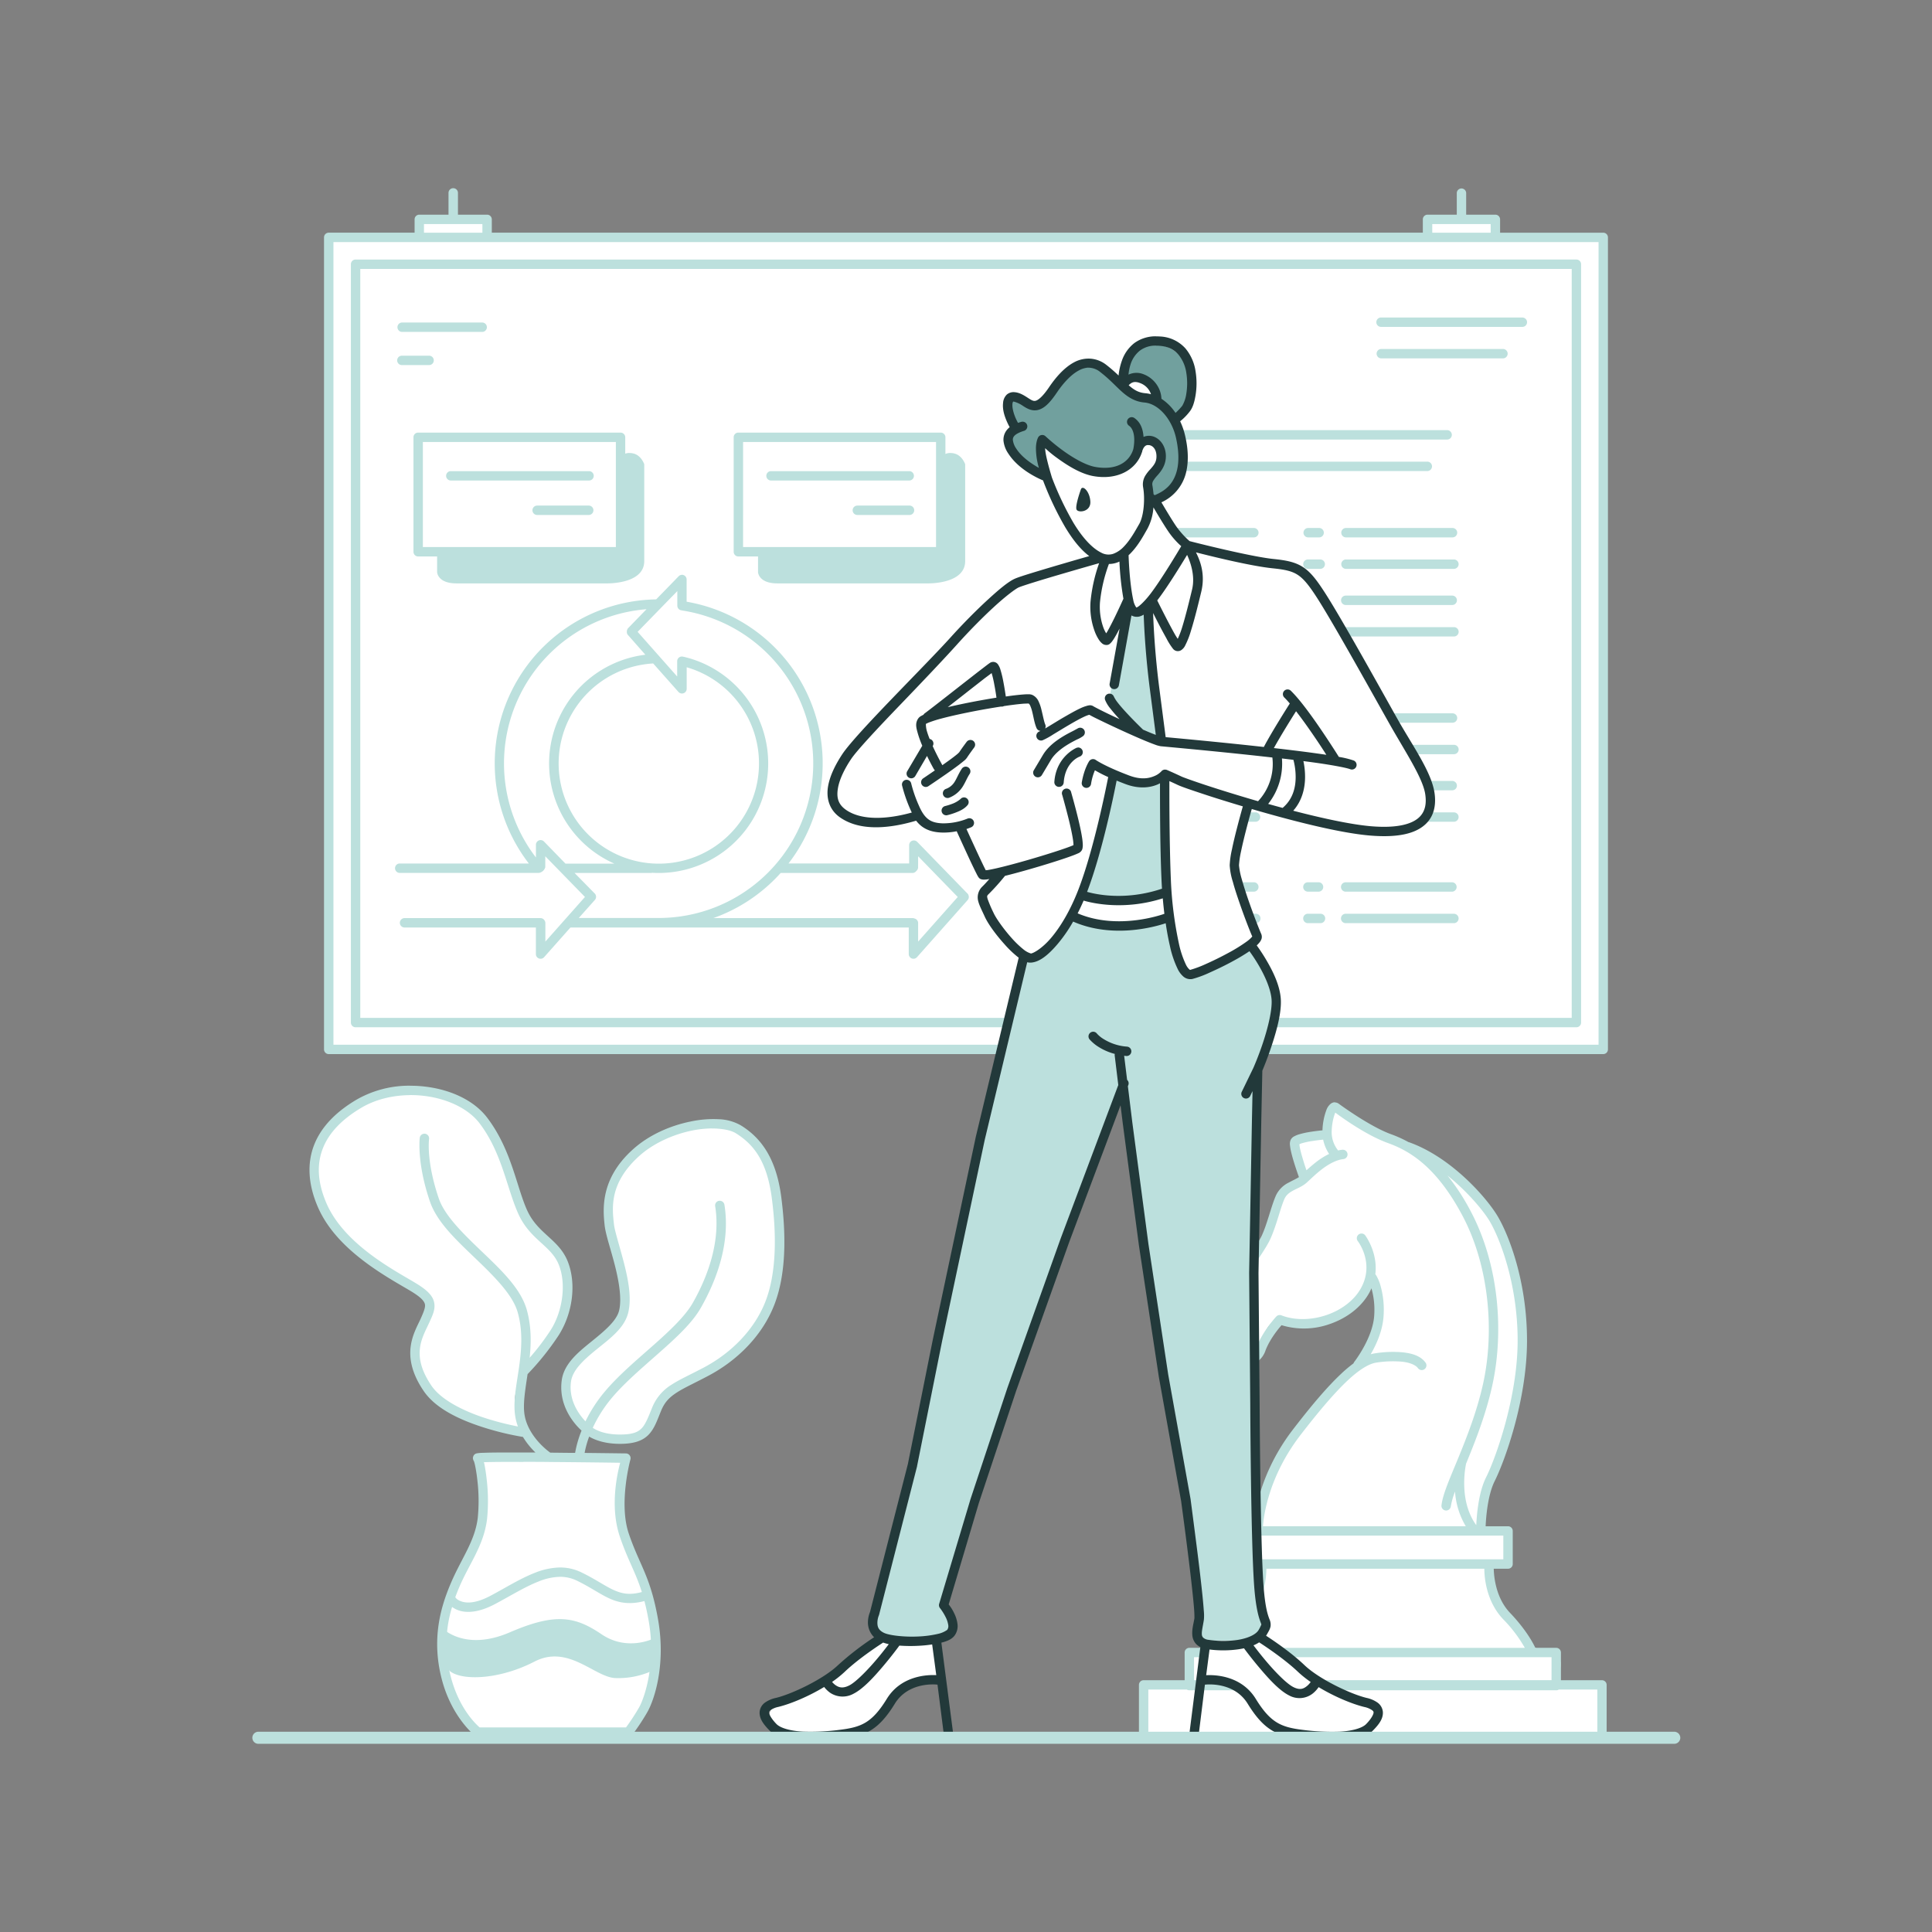
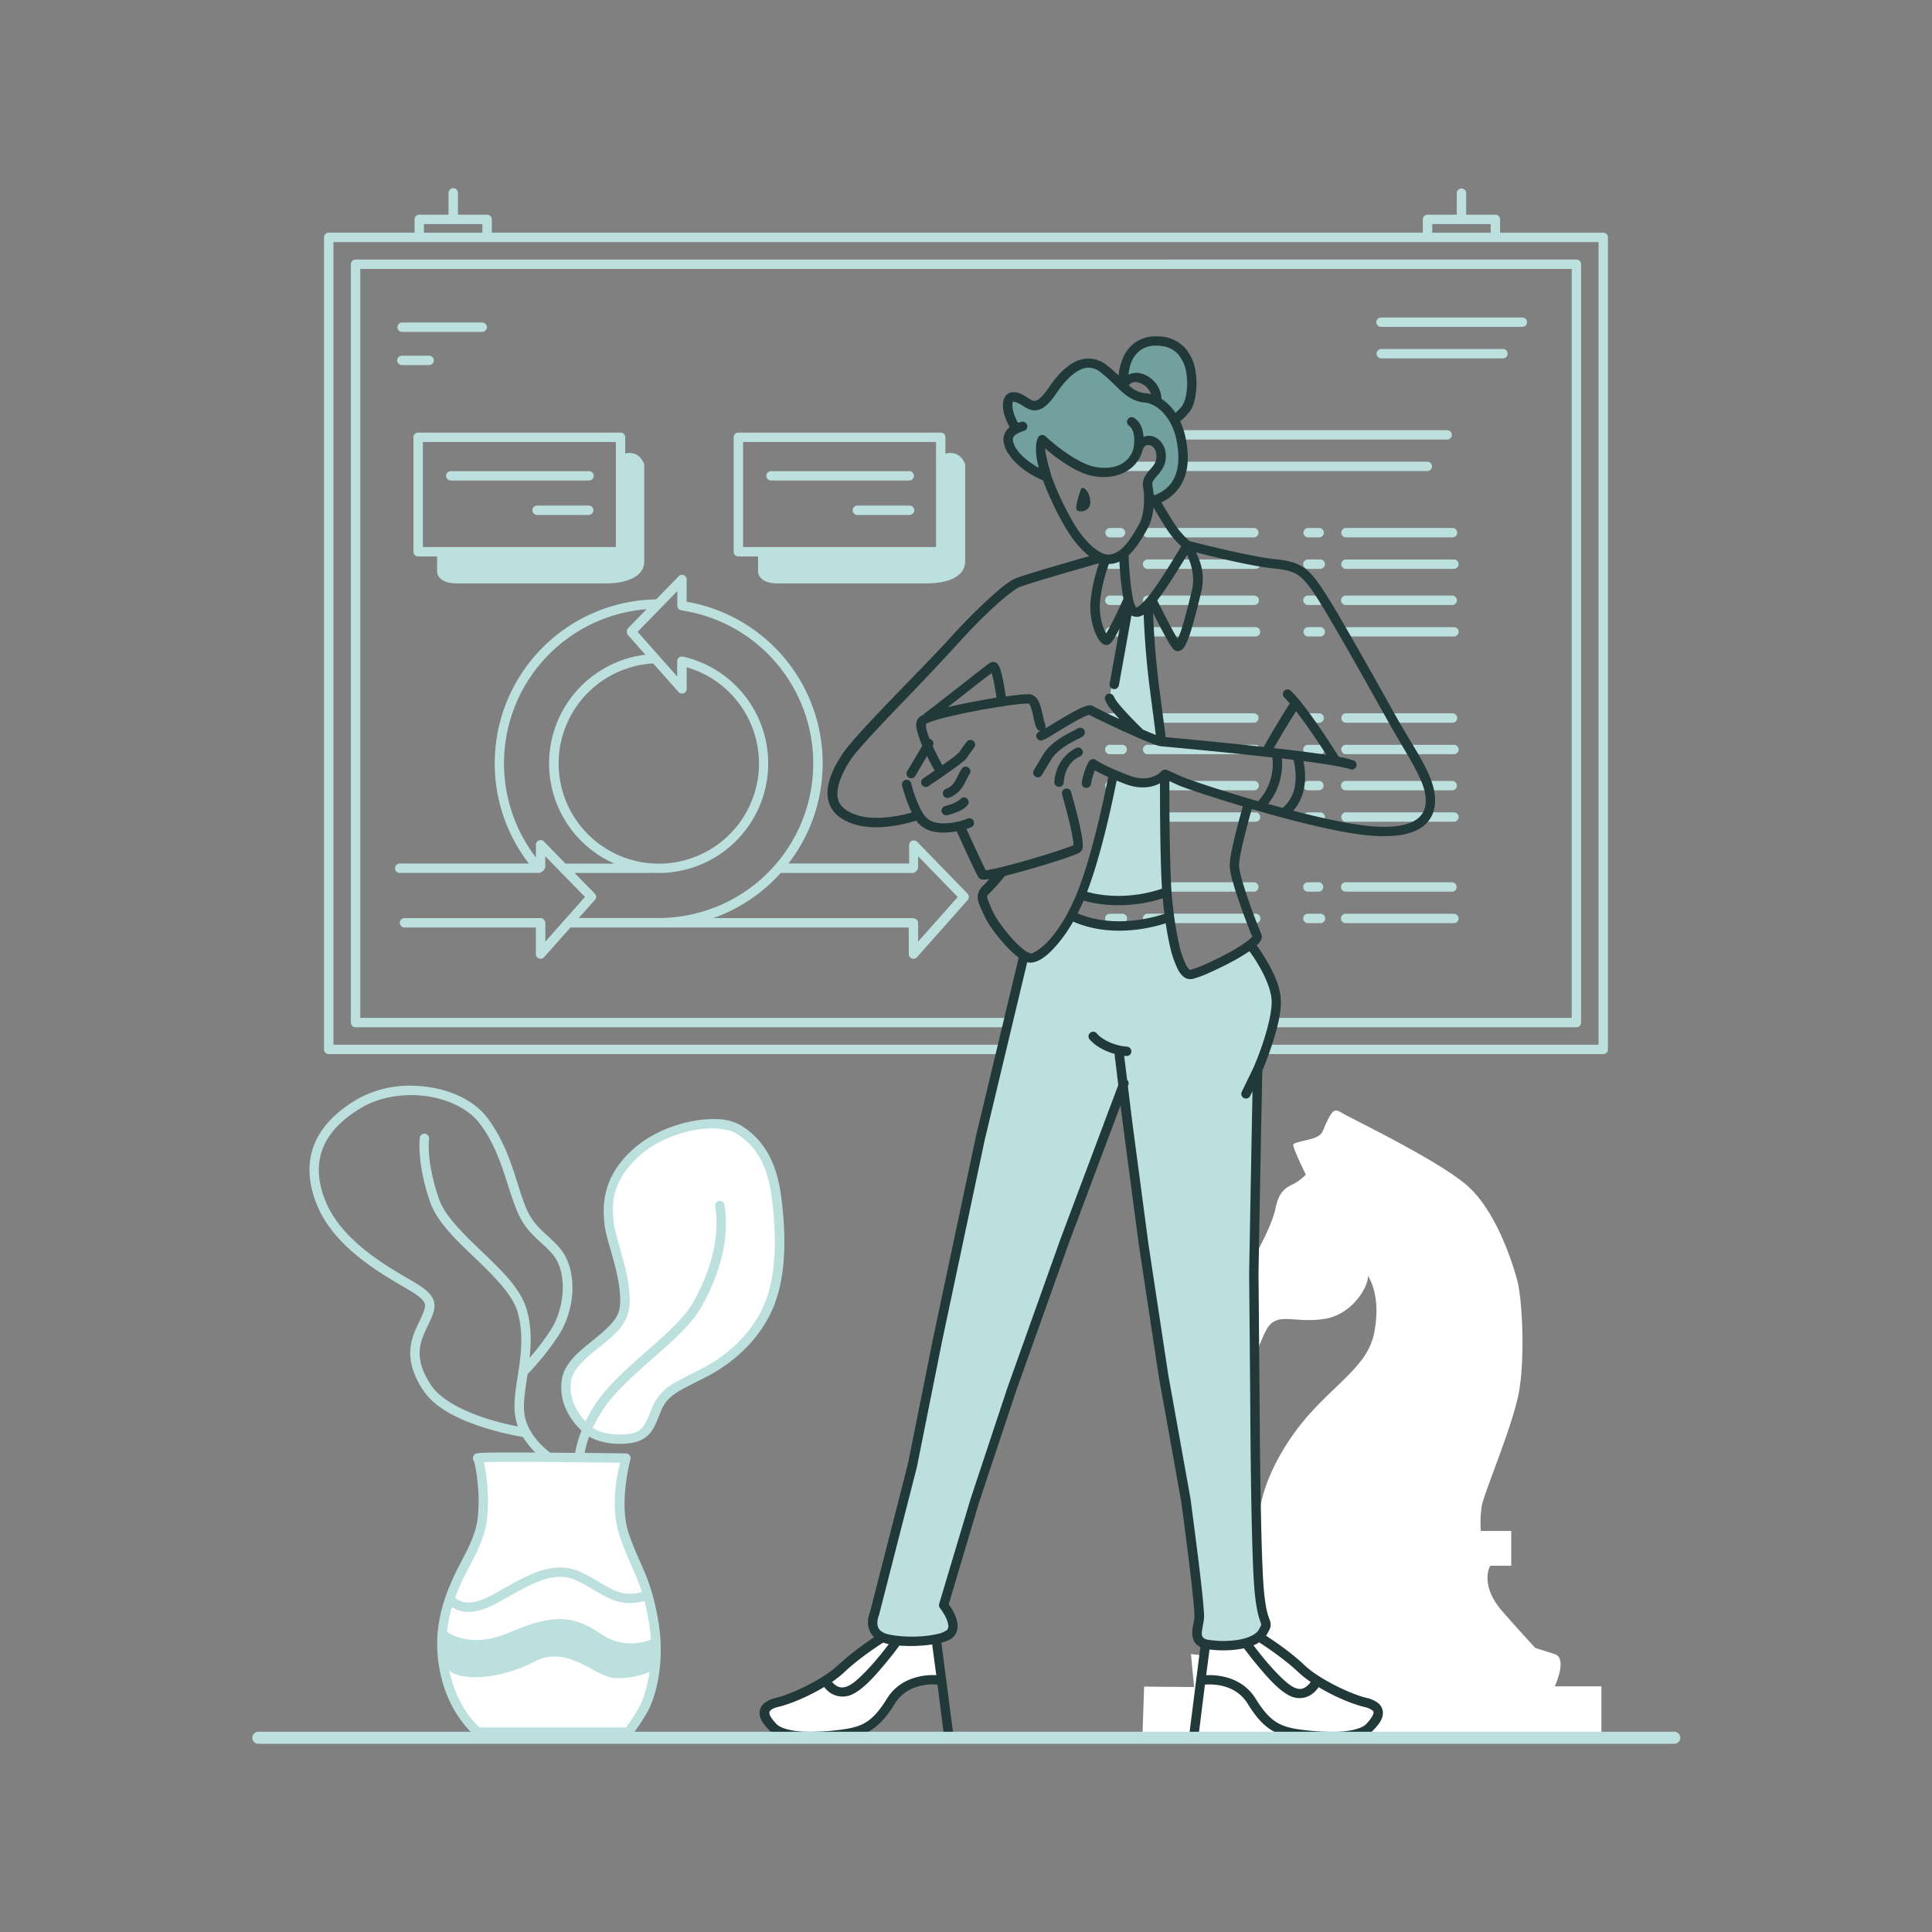
<svg xmlns="http://www.w3.org/2000/svg" id="Layer_1" data-name="Layer 1" viewBox="0 0 1080 1080">
  <rect x="0" y="0" width="1080" height="1080" fill="#808080" stroke="none" />
  <defs>
    <style>.cls-1{fill:#fff;}.cls-2{fill:#bce0dd;}.cls-3{fill:#71a09e;}.cls-4{fill:#22393a;}</style>
  </defs>
  <title>Workflow Project Strategy</title>
  <g id="g3325-3">
    <path id="path2435-6" class="cls-1" d="M746.64,620.82c-1.62.12-2.7,1.84-4.52,5.43-2.9,5.75-2.22,6.89-5.33,8.91s-13.25,3.16-13.83,4.61,7,16.85,7,16.85a26.43,26.43,0,0,1-7,5.27c-4,1.91-8.06,4-10,13.77s-13.34,31.94-24.62,46-12.15,24.32,1,34,13-2.49,18.75-12.59S723,739.83,740,737.33c18.57-2.74,26.59-22.75,24.32-24.61,0,0,8.2,10.22,3.85,32.39s-29.42,31.48-48.89,62.14-15.46,49.91-15.46,49.91h-12.9v16.11h14.36s0,8.06-4.1,19.78-18.46,25.63-18.46,25.63l-1.28,7.71-15.69-1.76,1.76,18.45-30.2-.27h2.26l-1,29.86H895.19v-30H869.12s7.33-15.68,0-18l-10.87-3.46s-4-4.17-17.87-19.81-7.31-26.14-7.31-26.14h11.71V855.83h-17a63,63,0,0,1,.52-13.88c1.14-6.94,15.84-41.32,20.19-60.8s2.49-54.48-.2-64.84-11.81-38.95-27.76-53.24S754.76,625,750.41,622.26c-1.63-1-2.79-1.51-3.77-1.44Z" />
-     <path id="path3316-2" class="cls-2" d="M746.18,616.19a1.31,1.31,0,0,0-.34,0,4,4,0,0,0-2.18,1,8,8,0,0,0-2.2,3.32,35.51,35.51,0,0,0-2.18,11c0,.12,0,.23,0,.35-1.64.16-3.9.4-6.66.84a49.58,49.58,0,0,0-6.4,1.39,13.73,13.73,0,0,0-2.66,1.09,4.3,4.3,0,0,0-2.24,2.46,5.81,5.81,0,0,0-.2,2.7,22.78,22.78,0,0,0,.45,2.8c.42,2,1.06,4.26,1.72,6.44,1.33,4.34,2.77,8.29,2.77,8.29s0,.1.05.14c-1.37.91-3.4,1.81-5.59,3a15.36,15.36,0,0,0-7.19,7.11c-2.81,6.32-4.84,15.83-8.06,22.75-1.42,3.07-7,11.4-12.55,19.27s-11.26,15.55-13.38,18.39c-2.74,3.67-3,8.48-1.71,13.14a34.38,34.38,0,0,0,7.77,13.59c3.79,4.24,7.82,7,12.06,7.24a9,9,0,0,0,6-1.77A12.46,12.46,0,0,0,707.4,755c2.47-6.6,7.6-12.62,9-14.21a43.12,43.12,0,0,0,26.91-.63c9.37-3.22,17.74-9.33,22.28-17.77.4-.75.74-1.48,1.06-2.21a44.28,44.28,0,0,1,1.57,14.73c-.57,12.79-11.13,26.33-11.13,26.33a2.62,2.62,0,0,0-.47.89,76.47,76.47,0,0,0-7.16,6.06c-7.32,6.9-16,17-26.61,30.81-18.9,24.5-21.69,48.37-22.1,54.17H691.8a2.62,2.62,0,0,0-2.62,2.62V874.3a2.62,2.62,0,0,0,2.62,2.63h10.85c-.06,3.77-.9,16.07-9.08,24.64-9.25,9.69-13.16,17.4-14.16,19.58H664.85a2.63,2.63,0,0,0-2.63,2.63h0v15.47H639.29a2.62,2.62,0,0,0-2.62,2.62v28.92a2.62,2.62,0,0,0,2.62,2.62H895.5a2.62,2.62,0,0,0,2.62-2.62V941.87a2.62,2.62,0,0,0-2.62-2.62H872.57V923.78a2.62,2.62,0,0,0-2.62-2.63h-11.7c-1-2.18-4.9-9.89-14.15-19.58-8.18-8.57-9-20.87-9.09-24.64h8a2.62,2.62,0,0,0,2.62-2.63h0V855.81a2.62,2.62,0,0,0-2.62-2.62H830.48c.08-1.85.24-4.46.59-7.52.65-5.77,2-12.83,4.45-17.68,5.66-11.32,18-45.25,18.09-78.23s-10-59-16.31-69.71-26.18-33.21-49.65-41.54l-.32-.08a68.11,68.11,0,0,0-9.75-4.41C766.13,629.88,750,618.2,748.39,617a3.88,3.88,0,0,0-2.21-.75Zm.38,5.86c3.4,2.53,17.14,12.52,29.24,16.89,11.76,4.25,27,12.78,41.85,40.87,14.73,27.88,17.94,64.45,11.34,94-3.32,14.84-8.71,28.76-13.48,40.41s-8.94,20.74-9.71,27.23a2.62,2.62,0,0,0,2.29,2.92h0a2.63,2.63,0,0,0,2.92-2.3h0a42.12,42.12,0,0,1,2.36-8.27,43.63,43.63,0,0,0,6,19.36H706c.4-5.66,3.1-27.76,21-51,10.58-13.72,19.1-23.63,26.06-30.2s12.34-9.66,16.3-10.25a58.87,58.87,0,0,1,14.39-.52c4.4.49,7.65,1.88,8.88,3.59a2.62,2.62,0,0,0,4.27-3.05h0c-2.71-3.77-7.48-5.18-12.57-5.75a62.84,62.84,0,0,0-15.74.55,17.4,17.4,0,0,0-2.37.52c3.22-5.53,6.87-13.52,7.24-22a49.49,49.49,0,0,0-1.79-16.51,24.37,24.37,0,0,0-2.48-5.78,3.23,3.23,0,0,0-.38-.45c1.55-12.35-5.74-21.87-5.74-21.87a2.63,2.63,0,0,0-4.14,3.23s9.58,12.1,2,26.15c-3.75,7-11,12.43-19.37,15.29s-17.65,3.12-25.23.18a2.63,2.63,0,0,0-2.88.66s-7.6,8.09-11,17.13a7.2,7.2,0,0,1-2.2,3.33,3.43,3.43,0,0,1-2.49.72c-2-.14-5.25-1.87-8.5-5.5a29.75,29.75,0,0,1-6.61-11.46c-1-3.65-.65-6.61.86-8.63,2.13-2.86,7.83-10.57,13.44-18.49s11-15.8,13-20.09c3.61-7.78,5.73-17.54,8.09-22.83,1-2.18,2.65-3.42,4.89-4.64s4.94-2.18,7.27-4.17c2-1.75,5-4.82,8.66-7.64s8-5.26,12-5.73a2.62,2.62,0,0,0-.39-5.23l-.23,0a20.6,20.6,0,0,0-2.22.39,16.22,16.22,0,0,1-3.57-11.4,31.66,31.66,0,0,1,1.79-9.31,1.94,1.94,0,0,1,.25-.45Zm-6.91,15a22.44,22.44,0,0,0,3.33,8,41.34,41.34,0,0,0-7.24,4.55c-2,1.57-3.88,3.2-5.41,4.6-.52-1.49-1.24-3.58-2-6.2-.64-2.09-1.24-4.26-1.61-6a18.23,18.23,0,0,1-.35-2.17c0-.19,0-.07,0-.19a7.73,7.73,0,0,1,1.44-.57,42.62,42.62,0,0,1,5.68-1.22c2.51-.4,4.64-.64,6.22-.79Zm69.4,20c11.38,9.14,20.28,19.86,23.73,25.69,5.67,9.57,15.69,35.25,15.59,67s-12.43,65.67-17.54,75.9c-3,5.91-4.29,13.37-5,19.43-.33,3-.5,5.57-.59,7.5-10.2-14-5.85-33.62-5.67-34.44l.78-1.91c4.8-11.71,10.31-25.92,13.74-41.25,6.88-30.8,3.64-68.34-11.82-97.6A122,122,0,0,0,809.05,657ZM691.54,730.48h-.18a2.62,2.62,0,0,0-2,1.06l-2,2.72-1.43,1.94-.51.69a3.26,3.26,0,0,0-.34.51,2.62,2.62,0,1,0,4.49,2.7h0c-.23.39,0,0,.1-.13l.48-.66c.4-.53.91-1.23,1.43-1.91l2-2.73a2.63,2.63,0,0,0-2.08-4.19Zm2.89,127.94H827.34a3.42,3.42,0,0,0,.45,0,3.27,3.27,0,0,0,.44,0h12.14v13.24H694.43Zm13.48,18.5H829.75c0,4.37.87,18.11,10.55,28.26a76.89,76.89,0,0,1,12.1,16H685.27a76.51,76.51,0,0,1,12.1-16C707.05,895,707.9,881.29,707.91,876.92Zm-40.44,49.47H867.32v12.84H667.47Zm-25.55,18.09h21.54a2.64,2.64,0,0,0,1.39.4H870a2.58,2.58,0,0,0,1.38-.4h21.54v23.67h-251Z" />
  </g>
  <g id="g2906-4">
    <g id="g2899-5">
-       <path id="path2832-9" class="cls-1" d="M797.69,122.91v11.24h-526V124.6H235.12v9.55H183.78V586.63H896.22V134.15H834.83V122.91Z" />
      <path id="path2425-3" class="cls-2" d="M531.19,253.2a7.64,7.64,0,0,0-4.9,1.92v53.31l-6,1.63H423.75v9.81s.26,6.25,10.82,6.25h83.37s21.6.79,21.6-12.47V259.52s-1.61-4.91-6-6a8.06,8.06,0,0,0-2.31-.27Z" />
      <path id="path1592-3" class="cls-2" d="M351.79,253.2a7.64,7.64,0,0,0-4.9,1.92v53.31l-6.05,1.63H244.35v9.81s.26,6.25,10.82,6.25h83.37s21.6.79,21.6-12.47V259.52s-1.61-4.91-6-6a8.06,8.06,0,0,0-2.31-.27Z" />
      <path id="path2892-1" class="cls-2" d="M253.34,105.2a2.62,2.62,0,0,0-2.62,2.62V120H234.38a2.62,2.62,0,0,0-2.62,2.63v7.44h-48a2.62,2.62,0,0,0-2.63,2.62V586.62a2.63,2.63,0,0,0,2.63,2.63H896.22a2.63,2.63,0,0,0,2.63-2.63V132.7a2.62,2.62,0,0,0-2.63-2.62H838.56v-7.44a2.64,2.64,0,0,0-2.63-2.63H819.6V107.82a2.63,2.63,0,0,0-5.25,0V120H798a2.64,2.64,0,0,0-2.63,2.63v7.44H274.92v-7.44A2.63,2.63,0,0,0,272.3,120H256V107.82a2.62,2.62,0,0,0-2.62-2.62ZM237,125.26h32.66v4.82H237Zm563.64,0h32.66v4.82H800.65ZM186.4,135.33H893.6V584H186.4Zm12.37,9.75a2.62,2.62,0,0,0-2.62,2.63V571.62a2.62,2.62,0,0,0,2.62,2.63H881.22a2.62,2.62,0,0,0,2.62-2.62h0V147.71a2.62,2.62,0,0,0-2.62-2.63Zm2.63,5.25H878.6V569H201.4ZM772,177.49a2.62,2.62,0,0,0-2.62,2.62h0a2.62,2.62,0,0,0,2.62,2.62h79a2.62,2.62,0,0,0,2.63-2.61h0a2.62,2.62,0,0,0-2.62-2.62H772Zm-547.36,2.8a2.63,2.63,0,0,0,0,5.25h45.06a2.63,2.63,0,0,0,0-5.25ZM772,195.08a2.63,2.63,0,0,0,0,5.25h68a2.63,2.63,0,1,0,0-5.25Zm-547.36,3.76a2.62,2.62,0,0,0,0,5.24h15.23a2.62,2.62,0,0,0,0-5.24Zm395.72,41.62a2.63,2.63,0,0,0,0,5.25H808.79a2.63,2.63,0,1,0,0-5.25Zm-386.61,1.36a2.62,2.62,0,0,0-2.62,2.62v64a2.62,2.62,0,0,0,2.62,2.63H346.89a2.62,2.62,0,0,0,2.62-2.62h0v-64a2.62,2.62,0,0,0-2.62-2.62Zm179,0a2.62,2.62,0,0,0-2.62,2.62v64a2.62,2.62,0,0,0,2.62,2.63H525.88a2.62,2.62,0,0,0,2.62-2.62h0v-64a2.62,2.62,0,0,0-2.62-2.62Zm-176.36,5.25H344.27v58.74H236.39Zm179,0H523.25v58.74H415.38Zm205,11a2.63,2.63,0,0,0,0,5.25H797.71a2.63,2.63,0,1,0,0-5.25ZM252,263.37a2.62,2.62,0,0,0,0,5.24h77.28a2.62,2.62,0,0,0,0-5.24H252Zm179,0a2.62,2.62,0,0,0-2.62,2.62h0a2.62,2.62,0,0,0,2.62,2.62h77.27a2.62,2.62,0,1,0,0-5.24H431ZM300.26,282.63a2.62,2.62,0,0,0-2.62,2.62h0a2.62,2.62,0,0,0,2.62,2.62h29a2.63,2.63,0,0,0,0-5.25h-29Zm179,0a2.62,2.62,0,0,0-2.63,2.62h0a2.62,2.62,0,0,0,2.63,2.62h29a2.63,2.63,0,1,0,0-5.25h-29Zm141.12,12.52a2.63,2.63,0,0,0,0,5.25h6.13a2.63,2.63,0,0,0,0-5.25Zm21.13,0a2.62,2.62,0,0,0-2.62,2.62h0a2.62,2.62,0,0,0,2.62,2.63h59.56a2.63,2.63,0,0,0,0-5.25Zm89.61,0a2.63,2.63,0,0,0,0,5.25h6.12a2.63,2.63,0,1,0,0-5.25Zm21.13,0a2.63,2.63,0,0,0,0,5.25H811.8a2.63,2.63,0,1,0,0-5.25Zm-131.87,17.6a2.62,2.62,0,0,0-2.62,2.62h0a2.62,2.62,0,0,0,2.62,2.63h7.06a2.63,2.63,0,0,0,0-5.25Zm21.13,0a2.61,2.61,0,0,0-2.62,2.62h0A2.62,2.62,0,0,0,641.5,318H702a2.63,2.63,0,0,0,0-5.25H641.5Zm89.61,0a2.62,2.62,0,0,0-2.62,2.62h0a2.62,2.62,0,0,0,2.62,2.63h7.06a2.63,2.63,0,0,0,0-5.25Zm21.13,0a2.63,2.63,0,0,0,0,5.25h60.49a2.64,2.64,0,0,0,2.64-2.62h0a2.62,2.62,0,0,0-2.63-2.62h-60.5Zm-371,8.58a2.61,2.61,0,0,0-1.88.8l-12.57,12.93a91.68,91.68,0,0,0-71.17,147.65H223.29a2.63,2.63,0,0,0,0,5.25h77.94a4.41,4.41,0,0,0,3.58-3.17v-6.14L327,501.41l-22.14,24.95V516a2.64,2.64,0,0,0-.48-1.52s0,0,0,0v0a2.61,2.61,0,0,0-2.23-1.25H226.31a2.63,2.63,0,1,0,0,5.25h73.25v14.86a2.63,2.63,0,0,0,4.59,1.74l14.73-16.6H508v14.86a2.63,2.63,0,0,0,4.59,1.74l28.34-31.94a1.47,1.47,0,0,1,.1-.13h0a3,3,0,0,0,.2-.29h0a2.64,2.64,0,0,0,.17-2.26l0-.07s0,0,0,0l0,0a1.59,1.59,0,0,0-.15-.29l0-.06s0,0,0,0h0a.41.41,0,0,1-.05-.09s0,0,0-.06l0,0s0,0,0,0a.86.86,0,0,0-.13-.14l-28.34-29.15a2.67,2.67,0,0,0-1.85-.79,2.64,2.64,0,0,0-2.66,2.6V482.7H440.77a91.66,91.66,0,0,0-56.94-146.34V323.94a2.63,2.63,0,0,0-2.63-2.63h0Zm-2.62,9.09v8.16a2.62,2.62,0,0,0,2.63,2.62h0a1.82,1.82,0,0,0,.52.14,86.45,86.45,0,0,1-13.55,171.82H323.54l9-10.09.1-.12h0a3,3,0,0,0,.2-.29h0a2.74,2.74,0,0,0,.32-.88,2.64,2.64,0,0,0,0-.93h0a2.13,2.13,0,0,0-.13-.45l0-.07,0,0v0l-.16-.29,0-.06,0,0h0l-.06-.08,0-.06,0,0,0,0-.13-.14L321.19,488h42.6a2.72,2.72,0,0,0,.75-.11c1.21.07,2.42.11,3.64.11a61.24,61.24,0,0,0,14-120.86c-.11,0-.23,0-.35-.06a2.91,2.91,0,0,0-.66-.08,2.62,2.62,0,0,0-2.62,2.63h0v8.54L356.44,353.2Zm241.79,2.52a2.63,2.63,0,0,0,0,5.26h6.13a2.62,2.62,0,0,0,2.62-2.63h0a2.64,2.64,0,0,0-2.62-2.63Zm21.13,0a2.62,2.62,0,0,0-2.62,2.63h0a2.62,2.62,0,0,0,2.62,2.63h59.56a2.62,2.62,0,0,0,2.62-2.63h0a2.63,2.63,0,0,0-2.62-2.63Zm89.61,0a2.63,2.63,0,0,0,0,5.26h6.12a2.63,2.63,0,0,0,2.63-2.63h0a2.64,2.64,0,0,0-2.63-2.63Zm21.13,0a2.63,2.63,0,0,0,0,5.26H811.8a2.63,2.63,0,0,0,2.63-2.63h0a2.63,2.63,0,0,0-2.63-2.63ZM361.4,340.56,351,351.27a1.14,1.14,0,0,0-.15.17h0l0,0,0,.06,0,0a.43.43,0,0,0,0,.07,2.16,2.16,0,0,0-.22.39v0a2.69,2.69,0,0,0-.22,1v0c0,.1,0,.2,0,.3v.05s0,.06,0,.09a0,0,0,0,0,0,0l0,.18.05.17a.19.19,0,0,1,0,.07l0,.06a.14.14,0,0,0,0,.06v0a2.24,2.24,0,0,0,.22.4v0l0,.06,0,.05,0,0,0,.06,0,.05,0,0h0L360.76,366a61.22,61.22,0,0,0-17.35,116.76H316.09l-12-12.35a2.57,2.57,0,0,0-1.85-.79,2.61,2.61,0,0,0-2.65,2.59v7.13A86.44,86.44,0,0,1,361.4,340.56Zm259,10a2.63,2.63,0,0,0,0,5.25h7.06a2.63,2.63,0,0,0,0-5.25Zm21.13,0a2.62,2.62,0,0,0-2.62,2.62h0a2.62,2.62,0,0,0,2.62,2.63H702a2.63,2.63,0,0,0,0-5.25Zm89.61,0a2.63,2.63,0,0,0,0,5.25h7.06a2.63,2.63,0,0,0,0-5.25Zm21.13,0a2.63,2.63,0,0,0,0,5.25h60.49a2.64,2.64,0,0,0,2.64-2.62h0a2.62,2.62,0,0,0-2.63-2.62h-60.5Zm-387.15,20.3,14.15,15.94a2.63,2.63,0,0,0,4.59-1.74V373a56,56,0,1,1-18.74-2.12Zm255.28,27.89a2.63,2.63,0,0,0,0,5.25h6.13a2.63,2.63,0,0,0,0-5.25Zm21.13,0a2.62,2.62,0,0,0-2.62,2.62h0A2.62,2.62,0,0,0,641.5,404h59.56a2.63,2.63,0,0,0,0-5.25Zm89.61,0a2.63,2.63,0,0,0,0,5.25h6.12a2.63,2.63,0,1,0,0-5.25Zm21.13,0a2.63,2.63,0,0,0,0,5.25H811.8a2.63,2.63,0,1,0,0-5.25Zm-131.87,17.6a2.62,2.62,0,0,0-2.62,2.62h0a2.62,2.62,0,0,0,2.62,2.63h7.06a2.63,2.63,0,0,0,0-5.25Zm21.13,0a2.62,2.62,0,0,0-2.62,2.62h0a2.62,2.62,0,0,0,2.62,2.63H702a2.63,2.63,0,0,0,0-5.25H641.5Zm89.61,0a2.62,2.62,0,0,0-2.62,2.62h0a2.62,2.62,0,0,0,2.62,2.63h7.06a2.63,2.63,0,0,0,0-5.25Zm21.13,0a2.63,2.63,0,0,0,0,5.25h60.49a2.64,2.64,0,0,0,2.64-2.62h0a2.62,2.62,0,0,0-2.63-2.62h-60.5Zm-131.87,20.2a2.62,2.62,0,0,0,0,5.24h6.13a2.62,2.62,0,0,0,0-5.24Zm21.13,0a2.61,2.61,0,0,0-2.62,2.62h0a2.62,2.62,0,0,0,2.62,2.62h59.56a2.62,2.62,0,0,0,0-5.24Zm89.61,0a2.62,2.62,0,0,0,0,5.24h6.12a2.62,2.62,0,1,0,0-5.24Zm21.13,0a2.62,2.62,0,0,0,0,5.24H811.8a2.62,2.62,0,1,0,0-5.24ZM620.37,454.12a2.62,2.62,0,0,0-2.62,2.63h0a2.62,2.62,0,0,0,2.62,2.62h7.06a2.63,2.63,0,0,0,0-5.25Zm21.13,0a2.62,2.62,0,0,0-2.62,2.62h0a2.62,2.62,0,0,0,2.62,2.62H702a2.63,2.63,0,0,0,0-5.25H641.5Zm89.61,0a2.62,2.62,0,0,0-2.62,2.63h0a2.62,2.62,0,0,0,2.62,2.62h7.06a2.63,2.63,0,0,0,0-5.25Zm21.13,0a2.63,2.63,0,0,0,0,5.25h60.49a2.64,2.64,0,0,0,2.64-2.62h0a2.63,2.63,0,0,0-2.63-2.63h-60.5Zm-239,24.53,22.14,22.77-22.14,24.94V516a2.61,2.61,0,0,0-2.09-2.57,2.55,2.55,0,0,0-1.06-.22H398.8A91.83,91.83,0,0,0,436.4,488h73.66a2.62,2.62,0,0,0,2.16-1.13,2.59,2.59,0,0,0,1-2ZM620.37,493.2a2.62,2.62,0,0,0-2.62,2.62h0a2.62,2.62,0,0,0,2.62,2.62h6.13a2.63,2.63,0,0,0,0-5.25h-6.13Zm21.13,0a2.61,2.61,0,0,0-2.62,2.62h0a2.62,2.62,0,0,0,2.62,2.62h59.56a2.63,2.63,0,0,0,0-5.25H641.5Zm89.61,0a2.62,2.62,0,0,0-2.62,2.62h0a2.62,2.62,0,0,0,2.62,2.62h6.12a2.63,2.63,0,0,0,0-5.25h-6.13Zm21.13,0a2.62,2.62,0,0,0-2.62,2.63h0a2.62,2.62,0,0,0,2.62,2.62H811.8a2.63,2.63,0,0,0,0-5.25H752.24ZM620.37,510.79a2.62,2.62,0,0,0-2.62,2.63h0a2.62,2.62,0,0,0,2.62,2.63h7.06a2.63,2.63,0,0,0,0-5.26h-7.06Zm21.13,0a2.62,2.62,0,0,0-2.62,2.62h0a2.62,2.62,0,0,0,2.62,2.63H702a2.63,2.63,0,0,0,0-5.26H641.5Zm89.61,0a2.62,2.62,0,0,0-2.62,2.63h0a2.62,2.62,0,0,0,2.62,2.63h7.06a2.63,2.63,0,0,0,0-5.26h-7.06Zm21.13,0a2.62,2.62,0,0,0-2.62,2.63h0a2.63,2.63,0,0,0,2.62,2.63h60.49a2.64,2.64,0,0,0,2.64-2.62h0a2.64,2.64,0,0,0-2.62-2.63H752.24Z" />
    </g>
  </g>
  <path id="path2441-5" class="cls-1" d="M491.07,917.08s-31.78,25-38.08,28-24.9,7.47-22.71,14.35.74,8.79,16.56,9.52a285.89,285.89,0,0,0,33.54-.87s11.87-8.65,17.87-16.7,15.93-10.63,20.66-12.45,7.61,3.36,7.61,3.36l-3.07-25.19Z" />
  <path id="path2427-8" class="cls-2" d="M600.1,512.46c-1.78,0-3.06,1.28-5.17,4.64-5.18,8.29-10.25,14.09-13.26,16.47s-9,.83-9.21,1.25-54.87,248.37-54.87,248.37-27.69,118-29,122.86,2,9.94,18.95,10.15,27.24-2.28,24.76-8.39-5.29-6.43-4.15-13.06,26.42-85.86,26.42-85.86l30.24-86.49,32.53-88.67,10.46-22.68s24.59,166.58,29.57,194.12,13.91,83.34,11.71,95.8-1.31,17.72,9.23,18.31,25.93-.88,27.69-6.89-.59-8.79-.88-18.75-3.66-93.16-3.66-93.16L703,598s9.37-19.93,11-36-14.64-33.25-14.64-33.25-27.84,14.79-35.45,16.55-11.82-32.13-11.82-32.13-22,9-36.87,4.55c-8.86-2.64-12.53-5.29-15.14-5.26Z" />
  <path id="path1602-2" class="cls-3" d="M583.36,266.54s-17.94-9.08-18.31-18.67,3.37-6.16.73-12.9-4.61-15,.37-12.3,7.32,6.3,15.53,1.68,13.4-13.55,19.92-17.28,13.91-1.32,19.26,2.56,7.91,3.37,8.13-1-4.18-13,10.4-15.75,25.93,7,26.22,21.31-6.08,18.61-6.08,18.61-9.26-3.27-11-7.37-1.8-12.12-7.58-13.51-11,.37-11.57,2.27,4.9,5.42,10.62,8.43,16.18,8.49,19.77,20.43,2.49,24.17-1.32,27.76-13.62,7.69-13.62,7.69-6.08-7.1-2-13,8.72-10.33,5.06-15.09-10.26-6.74-14,2.2-6,14.21-22.63,10S582,243.4,582,243.4s-.29,12.38,1.54,17.06-.22,6.08-.22,6.08Z" />
-   <path id="path3172-4" class="cls-1" d="M582.92,247s-2.38,3.78,1.81,18.64a112.81,112.81,0,0,0,16.73,34.49c4.92,6.53,13.83,12,13.83,12s-26.88,7.46-37.19,10.1-22,11.24-29.36,20.2S500,392.15,496.12,396.19s-27.56,31.28-29.06,39-4.76,17.71,8.29,21.7,37.13-1.14,37.13-1.14,2.75,5.59,11.45,6.06a77,77,0,0,0,13.41-.21s6.16,17.2,9.12,21.86,3.47,5.69,6.31,5.33,5.91-.88,5.91-.88-9.74,9.22-9.12,14.5,10,20,15.44,25.07,11,12,19.11,3.36a168.18,168.18,0,0,0,15-19s8,5.75,24.55,5.49a106.69,106.69,0,0,0,30.14-5s2.69,22.33,7.76,29.06,16.68-2.23,19.74-3.88,18-8.78,18-8.78,5-3.76,1.16-11.42-10.15-27.45-10.62-32.06,5-23.93,5.18-26.21,3.73-10.25,3.73-10.25,29.42,8.13,31.18,8.6a259,259,0,0,0,34,6.26c17.46,2,30.61-.88,33.93-12.94s-10.67-32.17-10.67-32.17l-19.89-35.63-21.08-36.61s-13-22.84-17.66-26.62-21-4.35-32.47-7.56-32.58-7.51-32.58-7.51-14.71-18.29-16.73-22.22-6.52-8.19-3.93-13.88,7.77-10.62,5.18-18.28-9.69-3.68-12.9,3.57-11.55,13.57-26,8.29S582.91,247,582.91,247Z" />
  <path id="path1604-2" class="cls-2" d="M640.05,339.64l-8.45,3.55s-5.47,6.85-5.61,9.63-5.72,37.5-5.72,37.5,5.86,8.06,8.79,12.31c2.06,3-1.84,2.42-4.37,1.83a73.19,73.19,0,0,0,8.77,1.83c3.95.44,15.82,8.2,15.82,8.2s-4.84-31.49-6.15-39.4-3.08-35.45-3.08-35.45Zm-15.36,64.82-1.93-.52S623.62,404.2,624.69,404.46ZM622.18,433s-13.33,54.78-15.53,61.23-2.93,9.37,5.13,9.23,37.67-2.09,37.94-3.08,0-64.45,0-64.45-3.81.88-9.67,2.05-16.92-1.41-17.87-5Z" />
  <path id="path2986-3" class="cls-1" d="M706.7,917.08s31.79,25,38.09,28,24.9,7.47,22.7,14.35-.73,8.79-16.55,9.52a286.12,286.12,0,0,1-33.55-.87s-11.86-8.65-17.87-16.7-15.92-10.63-20.65-12.45-7.62,3.36-7.62,3.36l3.08-25.19Z" />
-   <path id="path3170-1" class="cls-1" d="M626.73,214.61s8.29-5.59,14.4-1.76,5,12.33,5,12.33S631.08,222.07,626.73,214.61Z" />
  <path id="path3164-6" class="cls-4" d="M646.32,188a20.18,20.18,0,0,0-12.22,3.78,21.17,21.17,0,0,0-6.93,9.77,34.87,34.87,0,0,0-1.88,8.37,84.23,84.23,0,0,0-6.82-5.93,16.21,16.21,0,0,0-9.11-3.51,17,17,0,0,0-8.85,2c-5.47,2.9-10.14,8.18-14.09,14-3.66,5.43-6.18,7.21-7.43,7.54s-2.24-.21-4.27-1.53c-2.2-1.43-4.62-3-7.46-3.24a5.75,5.75,0,0,0-4.44,1.31,7.16,7.16,0,0,0-2.1,4.72c-.43,3.87.93,7.64,2.23,10.59.51,1.14,1,2.1,1.46,2.93a9.84,9.84,0,0,0-1.79,1.85,8.67,8.67,0,0,0-1.66,5.8,15.49,15.49,0,0,0,2.77,7.2c5.55,8.56,15.72,13.39,19.39,14.93a.78.78,0,0,1,0,.14,175.52,175.52,0,0,0,12.31,25.94c3.9,6.49,8.31,12.31,13.47,16.21-4,1.12-9.38,2.68-16.06,4.64-5.43,1.59-11,3.25-15.63,4.67s-8,2.51-9.78,3.27h0c-3.68,1.6-8.71,5.8-15.15,11.7s-13.92,13.44-21,21.27c-6.9,7.67-20.21,21.21-32.62,34.11S475,415.47,471,421.36c-3.58,5.4-6.93,11.69-8.07,18s.35,13,6.35,17.36c11.56,8.32,28.52,6.29,42.85,2.05a16.6,16.6,0,0,0,3.21,3.22c3,2.23,6.62,3.24,11,3.4a36.17,36.17,0,0,0,8.46-.72c.8,1.78,2.69,5.93,5.08,11.12,1.49,3.23,3,6.52,4.29,9.15.63,1.32,1.2,2.47,1.66,3.37A16.29,16.29,0,0,0,547,490.4a2.73,2.73,0,0,0,1.81,1.19,4.88,4.88,0,0,0,1.12.13,14.76,14.76,0,0,0,2.19-.18l.93-.15c-1.39,1.58-2.84,3.17-4,4.29a8.29,8.29,0,0,0-2.24,8c.68,2.67,2.1,5.23,3.62,8.62,1.83,4.1,6.25,10.18,11.15,15.6A57.48,57.48,0,0,0,569,535l.46.34L545.36,636s0,0,0,.07L521.51,748.55v0l-14,69.85-21.16,82.69a15.72,15.72,0,0,0-1.17,5.92,11.57,11.57,0,0,0,3.45,8.22,160.58,160.58,0,0,0-20.15,15.58c-8.17,7.8-25.56,16.08-34.65,18.31a16.49,16.49,0,0,0-6.35,2.75,7.18,7.18,0,0,0-2.84,5.06c-.25,3.89,2.26,7.11,5.66,10.56,4.15,4.22,11,5.4,18.25,5.78a128.83,128.83,0,0,0,21.55-1.08c6.39-.79,11.69-1.92,16.54-4.86s9.05-7.58,13.55-14.91c7.8-12.7,23.58-10.73,23.88-10.69l3.7,29.13a2.62,2.62,0,1,0,5.2-.69l-6.74-51.91c3.08-.8,5.64-1.75,7.35-3.92a9,9,0,0,0,1.66-6.55,18.74,18.74,0,0,0-1.82-5.9,24,24,0,0,0-3.1-5l16.85-56.65L568,777.6l29.71-83.33,28.68-76.4,1.26,10.25v0l9,68v0l11.08,73.13a.08.08,0,0,0,0,.07l12.53,69.81c0,.1,2.06,15,4,30.79,1,7.91,1.94,16,2.59,22.46.33,3.22.59,6,.73,8.21s.12,3.87.11,4c-.38,2.66-1.46,5.94-1.18,9.4a8.17,8.17,0,0,0,2.16,5.06,8.35,8.35,0,0,0,2.34,1.67l-6.29,49.56a2.62,2.62,0,0,0,5.2.68l3.63-29.22h0s16.07-2.14,23.93,10.68c4.51,7.33,8.71,12,13.56,14.91s10.14,4.07,16.53,4.86a128.89,128.89,0,0,0,21.55,1.08c7.29-.38,14.1-1.56,18.25-5.78,3.4-3.45,5.92-6.67,5.66-10.55a7.22,7.22,0,0,0-2.83-5.07,16.61,16.61,0,0,0-6.36-2.75c-9.08-2.23-26.47-10.51-34.65-18.31S710.2,916,707.75,914.38c.13-.21.27-.42.4-.64,1.13-2,1.82-3.08,2.1-4.62a7.29,7.29,0,0,0-.64-4c-.86-2.32-2.39-6.36-3.31-19-1.83-25.23-2.16-101.64-2.16-101.64v0l-.63-72.88,1.56-85.32.58-27.76c.19-.46,2.72-6.35,5.33-14.32,2.72-8.26,5.43-18.1,5-25.56s-4.15-15.13-7.63-21.15a99.48,99.48,0,0,0-5.83-9,15.28,15.28,0,0,0,1.57-1.68,6.45,6.45,0,0,0,1.12-2A4.1,4.1,0,0,0,705,522c-.9-2-4.12-10.14-7-18.44-1.44-4.15-2.81-8.38-3.81-12a40.47,40.47,0,0,1-1.59-7.86,50.53,50.53,0,0,1,1.18-7.9c.72-3.5,1.7-7.54,2.67-11.36,1.46-5.7,2.65-9.91,3.3-12.19l2.19.64c21.92,6.34,47.08,12.72,63.53,14.15s26-1.22,31.43-6.33,5.85-12.21,4.95-17.83c-1.86-11.63-12.2-26-20.41-40.54S750.6,346.86,741,331.9c-4.76-7.43-8.2-12-12.58-14.86s-9.35-3.83-16.5-4.56c-13.09-1.35-45.2-9.52-46.94-10a46.25,46.25,0,0,1-7.64-8.52c-2.52-3.73-5.93-9.47-8.1-13.15a24.63,24.63,0,0,0,13.62-16.05c2-7.52,1-15.38-.38-21.26a39.27,39.27,0,0,0-2.77-8,31.47,31.47,0,0,0,5.25-5.33c1.79-2.19,2.73-5.35,3.38-9.29a41.71,41.71,0,0,0,0-13.21,25.78,25.78,0,0,0-5.66-12.89,20.24,20.24,0,0,0-14.16-6.68c-.77-.05-1.51-.08-2.24-.07Zm0,5.24c.58,0,1.19,0,1.83.07,5,.36,8.24,2.21,10.59,4.9a20.76,20.76,0,0,1,4.43,10.29,36.58,36.58,0,0,1,0,11.5,19.1,19.1,0,0,1-2.26,6.82,34.13,34.13,0,0,1-3.79,4,27.8,27.8,0,0,0-7.87-7.9,14.74,14.74,0,0,0-1.68-6.31,15.6,15.6,0,0,0-8.45-7.46,10.47,10.47,0,0,0-8.29.28,26.4,26.4,0,0,1,1.27-6.09,15.89,15.89,0,0,1,5.16-7.39,14.49,14.49,0,0,1,9.09-2.74Zm-38.06,12.3a10.56,10.56,0,0,1,7,2.61c4.92,3.79,8.25,7.56,11.75,10.7s7.41,5.7,12.77,6.16c7.75.67,15.21,9.13,17.59,19.65,1.23,5.47,2.09,12.59.43,18.73-1.45,5.33-4.52,10-11.38,13-1.3.86-1.64-.13-1.62-.55,0,0-.33-2.95-.57-4.32a3.68,3.68,0,0,1,.42-2.73,19.87,19.87,0,0,1,2.38-3.06c2.11-2.39,4.93-5.94,4.69-11.37s-3.57-9.61-7.75-10.56a7.78,7.78,0,0,0-4.73.43c-.24-3.65-1.33-8-5.13-10.57a2.62,2.62,0,0,0-1.52-.46,2.68,2.68,0,0,0-2.13,1.15,2.63,2.63,0,0,0,.68,3.65c2,1.38,2.84,4.38,2.91,7.45a25.61,25.61,0,0,1-.49,5.41s0,.05,0,.08c-2.2,7.48-9.65,12.18-21.36,10.07-5.49-1-12.65-5.23-18.21-9.3a110.12,110.12,0,0,1-9.56-7.85,2.68,2.68,0,0,0-1.88-.71,2.64,2.64,0,0,0-2.18,1.28,9.34,9.34,0,0,0-.7,1.78,17.25,17.25,0,0,0-.57,4.42,39.43,39.43,0,0,0,1.65,10.92c-4.15-2.32-9.57-6-12.6-10.68a10.73,10.73,0,0,1-1.93-4.73,2.94,2.94,0,0,1,.62-2.26c.93-1.25,3.35-2.36,5.5-3a2.62,2.62,0,0,0-.75-5.15,2.59,2.59,0,0,0-.68.09c-.57.16-1.2.35-1.84.57-.4-.72-.84-1.58-1.3-2.6-1.12-2.55-2-5.76-1.81-7.9a2.73,2.73,0,0,1,.39-1.39s-.07,0,.39,0a16.62,16.62,0,0,1,5.14,2.42c2.14,1.39,5,3.12,8.46,2.22s6.5-3.84,10.45-9.69c3.68-5.44,8-10.09,12.21-12.32a12.44,12.44,0,0,1,5.31-1.62Zm26.27,8a7.45,7.45,0,0,1,2.69.57,10,10,0,0,1,6.19,6.26,19,19,0,0,0-3.2-.56c-3.82-.33-6.3-1.86-9.26-4.45a5.54,5.54,0,0,1,.82-.76,4.37,4.37,0,0,1,2.76-1.06Zm7.15,35.28a2.9,2.9,0,0,1,.51,0c.19,0,.4,0,.59.09,1.6.37,3.51,2.08,3.68,5.68s-1.36,5.36-3.39,7.68a20.74,20.74,0,0,0-3.06,4,9.46,9.46,0,0,0-1,6.12c1.14,6.51.42,16.15-2.27,20.68-1.76,3-4.64,8.48-8.41,12.39a15.36,15.36,0,0,1-6,4.11,8.37,8.37,0,0,1-6.73-.63c-5.51-2.71-11-9.1-15.69-16.94a171.82,171.82,0,0,1-11.86-25c-1.83-6-3.83-13.54-3.79-16.32,0-.06,0-.06,0-.13a63.66,63.66,0,0,0,6.52,5.36c5.84,4.27,13.24,8.94,20.38,10.23,13.31,2.4,23.94-3.41,27.14-13.19a2.63,2.63,0,0,0,.22-.59,1.88,1.88,0,0,1,0-.2c.78-2.46,1.88-3.29,3.05-3.38Zm-36.24,23.89c-.53-.08-1,.18-1.22.87,0,0-3.42,9.41-2.39,11.32s7.91,1.24,7.69-4.4c-.17-4.23-2.5-7.55-4.08-7.79Zm39.32,10.89c2.27,3.86,5.76,9.69,8.21,13.31a44.74,44.74,0,0,0,7.35,8.41c-1.29,2.16-10.78,18.19-17.15,26.55-3.43,4.5-6.65,7.33-7.64,7.64-.49.15-.12.27-.47-.12a10.61,10.61,0,0,1-1.59-4.15c-2.17-10-2.58-24.7-2.58-24.7v-.17c.43-.4.86-.8,1.26-1.23,4.53-4.68,7.6-10.73,9.15-13.35a29.1,29.1,0,0,0,3.47-12.19Zm23.77,25.17c7.45,1.9,30.27,7.61,42.84,8.91,6.94.71,10.83,1.54,14.14,3.72s6.4,6,11.06,13.31c9.26,14.46,32,55.47,40.32,70.21s18.33,29.71,19.79,38.79c.75,4.74.4,9.62-3.37,13.18S781.6,463.2,766,461.84c-11.06-1-27-4.45-43.08-8.64,5.14-5.76,6.59-12.92,6.62-18.74a42.25,42.25,0,0,0-.93-9c1.92.25,3.87.5,5.66.75,10.15,1.4,18.3,2.94,20.51,3.79a2.62,2.62,0,1,0,1.89-4.89,50.2,50.2,0,0,0-8.24-2v0s-4.25-6.83-9.69-14.83-12-17.12-17.12-22.12a2.63,2.63,0,0,0-3.71,0,2.63,2.63,0,0,0,0,3.72c.94.92,2,2.09,3.1,3.38-1,1.55-10.06,15.81-14.52,24.3l-6.62-.72c-23.08-2.48-44-4.37-48.26-4.77-.06-.49-.35-2.76-3.53-27.2-2.45-18.9-3.23-34.77-3.48-42.17.89,1.76,1.77,3.52,2.86,5.62,1.54,3,3.17,6,4.62,8.6a36,36,0,0,0,3.68,5.81,3.44,3.44,0,0,0,4.62.65,6.39,6.39,0,0,0,2.2-2.66,46.42,46.42,0,0,0,3.18-8.15c2.09-6.63,4.16-15.18,5.74-21.7,2.36-9.78-.5-17.22-2.94-22.08Zm-4.93,1.42c2,4.37,4.59,11.88,2.76,19.43-1.57,6.51-3.64,15-5.63,21.36a46.82,46.82,0,0,1-2.37,6.14c-.58-.91-.95-1.38-1.73-2.78-1.4-2.48-3-5.52-4.53-8.45-2.58-5-4.55-8.94-5.2-10.26l.45-.58c5.24-6.88,12.54-18.72,16.25-24.86Zm-37.83,3.7a160,160,0,0,0,2.23,20.8c-.39.87-2.49,5.54-5,10.68-1.39,2.82-2.83,5.64-4,7.67-.25.44-.41.64-.64,1a18.32,18.32,0,0,1-1.61-3.36,34.46,34.46,0,0,1-1.86-13.94,85.54,85.54,0,0,1,5-21.48,13.19,13.19,0,0,0,4.14-.65A14.67,14.67,0,0,0,625.8,313.91Zm-11.36.95a89.51,89.51,0,0,0-4.8,21.49,39.47,39.47,0,0,0,2.17,16.13,23.52,23.52,0,0,0,2.54,5.22,9,9,0,0,0,1.51,1.77,3.7,3.7,0,0,0,2.62,1.1,2.82,2.82,0,0,0,2.23-.92,7.73,7.73,0,0,0,1-1.1,28.51,28.51,0,0,0,1.84-2.85c.74-1.26,1.53-2.74,2.33-4.3L620.32,382a2.63,2.63,0,1,0,5.17.93l7-38.9a6.06,6.06,0,0,0,4.56.57,10.4,10.4,0,0,0,2.28-1c.27,7.77,1.08,23.43,3.5,42,2.94,22.66,3.14,24.17,3.27,25.21-1-.38-2.13-.82-3.42-1.35-1.13-.47-2.46-1.05-3.73-1.59a1.29,1.29,0,0,0-.15-.17c-2-1.92-5.77-5.66-9.21-9.39-1.72-1.86-3.36-3.73-4.61-5.33a19.5,19.5,0,0,1-2.28-3.49,2.62,2.62,0,0,0-2.46-1.74,2.5,2.5,0,0,0-.9.15,2.63,2.63,0,0,0-1.58,3.36,18.33,18.33,0,0,0,3.09,5c1.39,1.78,3.1,3.73,4.88,5.66l.09.1c-2.91-1.36-5.72-2.68-8-3.8-3.45-1.68-6.28-3.2-6.41-3.28a3.59,3.59,0,0,0-2.19-.69,7.68,7.68,0,0,0-1.79.36,22.27,22.27,0,0,0-3.62,1.39c-2.62,1.22-5.73,3-8.86,4.8s-6.25,3.77-8.81,5.3c-.67.41-1.32.79-1.92,1.13a2.63,2.63,0,0,0,.07-2.26c-.67-1.52-1.29-4.94-2.1-8.15a23,23,0,0,0-1.58-4.65,7.12,7.12,0,0,0-3.49-3.68,4.83,4.83,0,0,0-2.22-.37,22.61,22.61,0,0,0-2.52.07c-1.94.13-4.42.39-7.28.76l-2.85.4c-.29-2.05-.71-4.76-1.29-7.81a59.46,59.46,0,0,0-1.71-7.2,10.08,10.08,0,0,0-1.22-2.71,3.29,3.29,0,0,0-4.44-1.2c-.6.37-1.2.83-2.22,1.6l-3.91,3c-3.08,2.38-7,5.46-11.07,8.63-8.09,6.33-16.68,13.06-19.44,15.08a2.49,2.49,0,0,0-.74.84,12.54,12.54,0,0,0-1.16.59,4.69,4.69,0,0,0-2,1.84c-1.55,2.62-.78,5.12,0,7.94a57.27,57.27,0,0,0,2.51,6.92L507.21,431a2.63,2.63,0,1,0,4.54,2.64l6.46-11.07c2,4.18,3.82,7.35,3.82,7.35a2.77,2.77,0,0,0,.59.72c-3.45,2.37-6.41,4.37-6.41,4.37a2.63,2.63,0,1,0,2.91,4.37s4.8-3.2,9.82-6.7c2.51-1.76,5.07-3.58,7.13-5.15,1-.79,1.94-1.5,2.68-2.14a7.63,7.63,0,0,0,1.82-1.89c1.46-2.22,4-5.64,4-5.64a2.64,2.64,0,0,0-.5-3.69,2.64,2.64,0,0,0-3.69.51s-2.59,3.42-4.24,5.95c.18-.28-.24.26-.85.78s-1.45,1.19-2.44,1.94c-1.73,1.31-3.91,2.87-6.1,4.41a3,3,0,0,0-.18-.41s-2.71-4.84-5.19-10.28l.06-.1a2.63,2.63,0,0,0-.94-3.59,2.78,2.78,0,0,0-.83-.31,47.73,47.73,0,0,1-1.62-4.66,15.16,15.16,0,0,1-.48-3.78.22.22,0,0,1,.08,0,13.62,13.62,0,0,1,1.79-.82,65.23,65.23,0,0,1,6.61-2.09c5.44-1.47,12.57-3,19.73-4.38,4.74-.9,9.46-1.7,13.76-2.36a2.92,2.92,0,0,0,.78,0,2.67,2.67,0,0,0,.87-.27c1.6-.24,3.12-.46,4.54-.64,2.79-.36,5.19-.62,6.93-.73.88,0,1.59-.07,2.06-.06a1.87,1.87,0,0,1,.4.05,3.42,3.42,0,0,1,.74,1.07,19.75,19.75,0,0,1,1.19,3.61c.73,2.89,1.2,6.27,2.39,9a2.62,2.62,0,0,0,2.18,1.56l-.59.31a2.62,2.62,0,1,0,1.83,4.92,41.64,41.64,0,0,0,5.94-3.28c2.59-1.56,5.7-3.47,8.77-5.27s6.09-3.49,8.41-4.56a18.57,18.57,0,0,1,2.75-1.08.67.67,0,0,1,.3,0c1.33.79,3.39,1.8,6.46,3.28,3.5,1.7,7.94,3.79,12.44,5.84s9,4.05,12.75,5.59c1.86.76,3.51,1.41,4.88,1.9a16.52,16.52,0,0,0,3.12.9,2.1,2.1,0,0,0,.43.05c2.59.27,25.72,2.33,50.15,4.95,4,.43,8,.88,12,1.33a30.4,30.4,0,0,1-8,24.44c-10.84-3.14-20.87-6.26-28.52-8.77s-13.31-4.58-14.1-4.95c-5.49-2.59-8.53-3.85-8.58-3.87a0,0,0,0,1,0,0s0,0-.07,0a0,0,0,0,1,0,0l-.07,0a0,0,0,0,1,0,0h0l-.2-.05a.11.11,0,0,1-.07,0h-.07a2.25,2.25,0,0,0-.79,0h0a.8.8,0,0,0-.21.05h0a2.63,2.63,0,0,0-.84.37l0,0s0,0,0,0l0,0a2.57,2.57,0,0,0-.45.42h0a11.19,11.19,0,0,1-4.26,2.84c-3,1.24-7.39,2-13.81-.41-13.81-5.21-18.68-8.7-18.68-8.7a2.63,2.63,0,0,0-3.66.63s-2.86,4.18-4.18,12.06a2.63,2.63,0,0,0,5.18.87,31.44,31.44,0,0,1,2.19-7.79,73.65,73.65,0,0,0,7.42,3.8c-1.58,8.05-8.35,41.37-16.62,62.79-4.72,12.24-10.31,21.24-15.34,27.16s-9.87,8.55-11.23,8.67a12,12,0,0,1-3.91-2.07,53.92,53.92,0,0,1-6.72-6.4c-4.61-5.1-9-11.38-10.26-14.23a71.7,71.7,0,0,1-3.32-7.77c-.41-1.6-.46-1.77.76-2.92a124.3,124.3,0,0,0,8.94-10c4.36-1.08,9.41-2.45,14.52-3.93,6.42-1.85,12.86-3.84,17.86-5.51,2.49-.83,4.63-1.59,6.26-2.22.82-.32,1.5-.6,2.07-.87a4.16,4.16,0,0,0,1.67-1.07,3.42,3.42,0,0,0,1-2.08,8.54,8.54,0,0,0,.12-1.75,32.75,32.75,0,0,0-.42-4.1c-.48-3.09-1.31-6.87-2.21-10.58-1.79-7.41-3.85-14.52-3.85-14.52a2.62,2.62,0,1,0-5,1.45s2,7,3.79,14.3c.88,3.64,1.69,7.34,2.13,10.16a26.38,26.38,0,0,1,.35,3.38v.15c-.39.18-.87.38-1.53.64-1.49.58-3.57,1.32-6,2.13-4.9,1.64-11.29,3.61-17.65,5.45s-12.7,3.53-17.48,4.64c-2.39.55-4.4.95-5.74,1.14-.3,0-.4,0-.63.05-.11-.21-.1-.18-.23-.44-.43-.85-1-2-1.6-3.27-1.25-2.59-2.78-5.87-4.26-9.09-2.07-4.49-3.69-8-4.7-10.26,1.75-.58,2.8-1.05,2.8-1.05a2.63,2.63,0,0,0-2.16-4.79,36.06,36.06,0,0,1-14.05,2.67c-3.7-.14-6.1-.9-8-2.35s-3.57-3.8-5.18-7.56a74,74,0,0,1-4.3-12.36,2.63,2.63,0,0,0-2.67-2.07,2.12,2.12,0,0,0-.44.06,2.62,2.62,0,0,0-2,3.11,81.83,81.83,0,0,0,4.61,13.34c.27.62.54,1.21.83,1.79-13.3,3.73-28.12,4.73-37-1.65-4.37-3.14-5.16-7.08-4.25-12.17s3.92-11,7.28-16c3-4.58,14.71-17.13,27.1-30S528.15,367.9,535.23,360c6.94-7.7,14.32-15.14,20.61-20.91s11.89-10,13.7-10.76c1-.43,4.69-1.66,9.25-3.07s10.14-3.07,15.55-4.65c10.07-2.95,18.81-5.43,20.08-5.79Zm-60.09,61.39a57.7,57.7,0,0,1,1.45,6.16c.57,3,1,5.62,1.25,7.61-3.89.62-8,1.34-12.21,2.13-5.21,1-10.39,2.08-15,3.18l9.78-7.65c4-3.16,8-6.24,11-8.61Q552.88,377.36,554.35,376.25Zm170.16,21.32c3.26,4.2,6.76,9.11,9.85,13.64,3,4.37,5.36,8,7.1,10.75-2-.3-4.18-.61-6.5-.93-6.84-.95-14.72-1.9-22.83-2.83C715.93,411.26,722,401.5,724.51,397.57Zm-120.75,9.25a2.71,2.71,0,0,0-1.57.59c.25-.2-1,.55-2.45,1.29s-3.32,1.69-5.33,2.9c-4,2.41-8.62,5.77-11.47,10.6l-5,8.39a2.62,2.62,0,0,0,4.52,2.67l5-8.38c2.11-3.57,6-6.58,9.66-8.78,1.82-1.1,3.57-2,5-2.72a16.4,16.4,0,0,0,3.38-1.9,2.62,2.62,0,0,0-1.62-4.66Zm-1.11,11.09a2.42,2.42,0,0,0-.88.17s-11.33,4.73-12.35,19a2.62,2.62,0,1,0,5.23.38c.85-11.79,9-14.52,9-14.52a2.63,2.63,0,0,0-1-5.08Zm114,6.09,6.41.78a37.58,37.58,0,0,1,1.25,9.65c0,5.76-1.53,12.36-7.29,17.21-2.72-.73-5.4-1.47-8.08-2.22A36.3,36.3,0,0,0,716.61,424Zm-176.78,4.57h-.08a2.65,2.65,0,0,0-2.11,1.18c-1.8,2.73-2.72,5.22-3.85,7.05a9.39,9.39,0,0,1-5.19,4.28,2.63,2.63,0,0,0,1.95,4.88,15.59,15.59,0,0,0,7.71-6.4c1.51-2.45,2.36-4.78,3.77-6.92a2.63,2.63,0,0,0-2.2-4.07Zm84.36,7.81c1.49.61,3.09,1.24,4.93,1.94,7.57,2.85,13.64,2,17.7.34a16.37,16.37,0,0,0,1.61-.78c0,10.37,0,35,.85,53.92.07,1.64.16,3.31.27,5-20.26,6.82-36.74,3.23-41.87,1.77,8.22-21.47,14.68-52.84,16.51-62.18Zm29.5.28c1.11.5,2.6,1.18,4.76,2.19,1.95.92,7,2.66,14.7,5.2,6,2,13.46,4.31,21.6,6.74-.65,2.28-1.85,6.56-3.34,12.36-1,3.87-2,8-2.73,11.6a48.88,48.88,0,0,0-1.28,9,37.5,37.5,0,0,0,1.78,9.27c1,3.76,2.44,8.06,3.9,12.27,2.82,8.13,5.68,15.39,6.93,18.22l-.1.15a16.76,16.76,0,0,1-2.66,2.44,88.6,88.6,0,0,1-10.62,6.61c-4.18,2.28-8.68,4.48-12.57,6.2a60.61,60.61,0,0,1-8.74,3.28c-.09,0,0,.1-.49-.27a9,9,0,0,1-1.85-2.56,53.53,53.53,0,0,1-4-12,209.24,209.24,0,0,1-4.48-35.79C653.68,471.53,653.67,445.45,653.69,436.66Zm-114.86,9.11a2.63,2.63,0,0,0-1.91.9,15.29,15.29,0,0,1-4.92,2.8,33.51,33.51,0,0,1-3.64,1.13,2.62,2.62,0,1,0,1.19,5.11,37.35,37.35,0,0,0,4.29-1.32c2.32-.87,5.08-2,7-4.27a2.63,2.63,0,0,0-.26-3.7,2.59,2.59,0,0,0-1.68-.65ZM650,502.18c.25,2.89.54,5.78.9,8.64-1.66.6-26.25,9.24-48.49-.25,1.14-2.23,2.26-4.61,3.34-7.13,5.08,1.49,22.73,5.59,44.25-1.26Zm-50.09,13c22.1,9.67,45.74,2.92,51.72.92.65,4.4,1.42,8.61,2.3,12.42a56.82,56.82,0,0,0,4.45,13.24,13.17,13.17,0,0,0,3.15,4.16,6,6,0,0,0,5,1.34,59.1,59.1,0,0,0,9.73-3.6c4-1.79,8.64-4,13-6.4a106.6,106.6,0,0,0,9.19-5.53,93.81,93.81,0,0,1,5.44,8.36c3.29,5.69,6.57,13,6.94,18.85s-2.07,15.57-4.71,23.61S700.62,597,700.62,597v0l-6.53,13.46a2.63,2.63,0,0,0,4.72,2.3l1.36-2.81-.33,16.21h0l-1.56,85.35v.07l.62,72.92s.29,76.05,2.18,102c.95,13,2.74,18.05,3.62,20.41.43,1.18.42,1.12.4,1.22a22.33,22.33,0,0,1-1.5,3c-1.51,2.66-6.23,4.76-11.94,5.62a56.52,56.52,0,0,1-16.11-.08h0a5.25,5.25,0,0,1-3-1.25,2.69,2.69,0,0,1-.71-1.85c-.15-1.86.69-5,1.15-8.23a26.78,26.78,0,0,0-.07-5.09c-.15-2.27-.41-5.13-.74-8.4-.67-6.52-1.62-14.64-2.61-22.56-2-15.86-4-31-4-31a.15.15,0,0,0,0-.11l-12.53-69.78-11.07-73.06-9-67.91-2.48-20.23.26-.69a2.61,2.61,0,0,0-.69-2.86l-1.65-13.47,1,.11a2.63,2.63,0,1,0,.47-5.23,28.47,28.47,0,0,1-12.88-4.17,16.42,16.42,0,0,1-3.86-3.16,2.63,2.63,0,0,0-2-1,2.68,2.68,0,0,0-1.69.59,2.61,2.61,0,0,0-.38,3.69,22.86,22.86,0,0,0,5.12,4.27,31.92,31.92,0,0,0,9,3.87,2.53,2.53,0,0,0-.06.95l2,16.44-32.23,85.83v0l-29.73,83.38s0,0,0,0l-20.82,62.78s0,.05,0,.07L525,896.55a2.6,2.6,0,0,0,.47,2.39,30.74,30.74,0,0,1,3.25,5.23,14.27,14.27,0,0,1,1.35,4.2,3.56,3.56,0,0,1-.58,2.74,14,14,0,0,1-5.17,2.24,59.07,59.07,0,0,1-10.62,1.44c-7.82.43-16.45-.54-19.53-2-3.28-1.6-3.7-3.6-3.7-5.73a11.25,11.25,0,0,1,.8-4,2.19,2.19,0,0,0,.15-.43l21.24-83s0-.09,0-.14l14-69.89,23.82-112.45,23.73-99.25a7,7,0,0,0,2.31.19c4.55-.39,9.29-4,14.78-10.49a82.61,82.61,0,0,0,8.58-12.41Zm104,402.93,0,0s13.21,8.4,21.69,16.48a59.05,59.05,0,0,0,7.08,5.65,11.36,11.36,0,0,1-2.07,2.26c-1.81,1.47-3.83,2.5-7.61.59s-10.14-8.45-15.21-14.46c-3-3.54-5.45-6.73-7.08-8.88a18.92,18.92,0,0,0,3.16-1.66Zm-210.22.1a25.9,25.9,0,0,0,3.14.89c-1.64,2.15-4,5.23-6.88,8.61-5.07,6-11.56,12.61-15.22,14.46-3.84,1.94-6,1-7.75-.22a9.75,9.75,0,0,1-1.84-1.75,60.24,60.24,0,0,0,7-5.59c8.36-8,21.18-16.16,21.56-16.4Zm27.4,1.08,2.29,17.12c-4.65-.24-19.56.08-27.65,13.26-4.26,6.93-7.88,10.79-11.79,13.17s-8.33,3.38-14.47,4.14a125,125,0,0,1-20.62,1c-6.77-.35-12.51-1.91-14.78-4.22-3-3.07-4.23-5.64-4.17-6.53,0-.44.1-.7.82-1.26a12.2,12.2,0,0,1,4.38-1.8c6.95-1.7,16.93-5.88,25.61-11.14a15.44,15.44,0,0,0,3.23,3.16,12.54,12.54,0,0,0,13.15.63c5.56-2.81,11.66-9.58,16.87-15.76,4.4-5.22,7.8-9.79,8.8-11.16a83.56,83.56,0,0,0,11.21.08c2.46-.13,4.85-.38,7.12-.73Zm174.29,2.09c1.42,1.92,4.58,6.1,8.42,10.65,5.21,6.18,11.31,13,16.87,15.76a12,12,0,0,0,13.28-1.2,16.31,16.31,0,0,0,3.17-3.48c8.66,5.25,18.61,9.41,25.53,11.1A12,12,0,0,1,767,956c.73.56.8.82.83,1.26.06.89-1.15,3.46-4.17,6.53-2.27,2.31-8,3.87-14.77,4.22a125.24,125.24,0,0,1-20.64-1c-6.13-.76-10.55-1.77-14.46-4.14s-7.54-6.24-11.79-13.17c-8.15-13.27-23.2-13.5-27.74-13.25l1.88-14.37a60.78,60.78,0,0,0,16.25-.13c1-.15,2-.33,3-.54Z" />
  <g id="g3332-0">
    <path id="path2439-0" class="cls-1" d="M267,815.1a71.94,71.94,0,0,1,1.76,10.57c.83,7.35,4.76,23.92-5.8,45.16s-19,36.67-16.58,56.45S265.55,969,265.55,969h85.76S366,955.56,366,924.69s-17-51.37-18.44-73.75,2.28-35.84,2.28-35.84Z" />
    <path id="path2437-1" class="cls-1" d="M397.35,628.39c-18.24-.31-46.8,9.83-52.46,28.44-7.25,23.83-.62,36.67,4.14,58.21s-13.46,34.19-13.46,34.19-21.13,13.25-17.82,31.69,18,24.65,32.53,22.37,9.73-2.48,16.36-16.15,27.55-17,46.4-32.73,24.45-33.57,21.55-73.13-12.43-42-25.07-50.13c-2.76-1.77-7.06-2.68-12.17-2.76Z" />
-     <path id="path2433-0" class="cls-1" d="M230.87,610.75c-16.44,0-33.24,5.65-43.46,18.34-18.16,22.56-12.3,47.17,8.5,66.8s43.74,21.43,43.12,33.24-10.25,20.1-6.73,35.74,29.93,28.17,41.84,31.28,19.48,4.66,19.48,4.66-10-12.35-3.83-27,28.07-27.55,28.07-51-25.57-45.08-25.57-45.08-6.15-43.36-27-57.43c-9.1-6.15-21.68-9.55-34.47-9.55Z" />
    <path id="path2429-7" class="cls-2" d="M313.17,905.1c-7.45-.06-16.21,2.22-28.15,7.37-25.48,11-37.91-2.49-37.91-2.49s-2.49,19.89,5.18,24.76,27.66,3.83,46.51-5.91,33.45,8.6,45.05,9.22A46,46,0,0,0,365,933.81l.63-18s-14.71,7.67-29.42-2.28C328.38,908.22,321.61,905.16,313.17,905.1Z" />
    <path id="path3225-0" class="cls-2" d="M229.14,606.91h0a59.36,59.36,0,0,0-29.55,7.64c-11.47,6.72-19.87,15.09-23.91,25.26s-3.58,22,2,34.91c5.67,13.15,16.47,23.4,27.06,31.25s21.14,13.37,26.14,16.53,6.43,5.18,6.69,6.77-.68,4.07-2.49,8.06c-1.72,3.79-4.72,8.93-5.54,15.66s.72,14.94,7.32,24.61c7,10.27,21.1,16.39,33.4,20.32a158.93,158.93,0,0,0,22.07,5.34,43,43,0,0,0,7,8.71c-7.34,0-14.41-.05-20,0-3.87,0-7.06.08-9.29.17-1.12,0-2,.09-2.65.17a5,5,0,0,0-1,.17,2,2,0,0,0-1.15.61,2.46,2.46,0,0,0-.56.71,5.59,5.59,0,0,0-.34,1.29,5.71,5.71,0,0,0,.32,1.27,2.76,2.76,0,0,0,.53.68c-.85-.79-.31-.42-.15.1a23.77,23.77,0,0,1,.59,2.35c.42,2,.87,4.82,1.22,8a97.58,97.58,0,0,1,.22,21c-1.58,13.1-9.17,22.71-15,36.41h0c-5.81,13.57-10.85,31.1-5.26,53.24s19,32.37,19,32.37a2.64,2.64,0,0,0,2.43.38h82.64a17.4,17.4,0,0,0,3.42-2.23,126.49,126.49,0,0,0,7.5-11.46c4.09-7.1,10.46-26.72,6.09-51.72-4.31-24.66-10.39-30.39-16.43-48.29-5.73-17,.95-41.37.95-41.37a2.65,2.65,0,0,0-2.48-3.35s-10.17-.14-23.13-.28a53.55,53.55,0,0,1,2.55-9.13c.43.25.88.51,1.39.77,3.42,1.71,8.67,3.33,16.13,3.29s12.29-1.67,15.58-5,4.8-7.82,7-13.23c2-5,4.65-7.72,8.9-10.47s10.13-5.36,17.8-9.44c15.63-8.31,29.71-21.88,36.58-39.29s6.71-39.6,4-60.56c-2.77-21.24-11-32.87-22.52-40a26.66,26.66,0,0,0-12.37-3.48,60.93,60.93,0,0,0-15.87,1.3c-11.23,2.28-23.24,7.43-32.34,15.72C335.58,659,337,675.84,338,685c.59,5.3,3.48,13.51,5.76,22.5s3.86,18.56,2.35,25c-1.4,5.93-8.28,11.59-15.64,17.55S315.21,762.39,314,771.7c-2,15.27,8.43,25.6,11.09,28a62.75,62.75,0,0,0-3.6,12.47c-4.38,0-8.92-.09-13.51-.12h-.38l-.23-.18s-12.86-8.89-14.31-22.2c-.63-5.82.63-13.25,1.86-21.51a150.54,150.54,0,0,0,17.41-21.77c7.72-12.13,10.06-28.7,5-41.34-2.58-6.43-7.08-10.39-11.33-14.28s-8.35-7.71-11.28-14.1c-6-13.14-8.73-33.93-22.38-51.88-7.16-9.41-19.53-15.23-33-17.15a67.89,67.89,0,0,0-10.21-.7Zm0,5.25h0a63,63,0,0,1,9.43.64c12.37,1.77,23.51,7.24,29.51,15.13,12.66,16.65,15.2,36.47,21.79,50.88,3.37,7.38,8.22,11.89,12.5,15.8s7.93,7.2,10,12.37c4.25,10.56,2.25,25.89-4.54,36.55A133.65,133.65,0,0,1,296.08,759c.89-8.47,1-17.6-1.66-27C291,720.21,280.2,710,269.61,699.86s-21-20.2-24.31-29.88c-7.18-21-5.45-33.22-5.45-33.22a2.63,2.63,0,0,0-2.24-3h0a2.4,2.4,0,0,0-.46,0,2.62,2.62,0,0,0-2.5,2.27s-1.79,13.81,5.69,35.63c4,11.7,15.07,21.85,25.64,32s20.63,20.18,23.39,29.86c2.92,10.22,2.21,20.39.89,30s-3.32,18.62-2.44,26.68a30.29,30.29,0,0,0,1.7,7.21,159.82,159.82,0,0,1-17.66-4.49c-11.84-3.78-25-10-30.66-18.28-6-8.87-7.1-15.52-6.44-21s3.2-9.93,5.11-14.12c1.81-4,3.51-7.25,2.89-11.07s-3.6-6.9-9.06-10.36-15.62-8.76-25.82-16.32-20.28-17.29-25.38-29.11c-5.18-12-5.43-22.13-1.95-30.89s10.89-16.34,21.69-22.67c7.88-4.62,17.44-6.84,26.94-6.92ZM398.1,630.84h0c1.15,0,2.26,0,3.32.11,4.26.29,7.75,1.19,9.93,2.55,10.34,6.46,17.46,16.07,20.1,36.27,2.68,20.5,2.66,42-3.65,58s-19.47,28.77-34.16,36.58c-7.5,4-13.38,6.55-18.19,9.67a26.69,26.69,0,0,0-10.92,12.91c-2.22,5.5-3.71,9.32-5.86,11.52s-5.14,3.42-11.86,3.46-11.06-1.39-13.74-2.74a18.46,18.46,0,0,1-1.71-1,74.83,74.83,0,0,1,10.57-16.64c7.08-8.48,17.15-17,26.63-25.4S387,739.53,391.81,731c9.19-16.16,16.5-36.69,13.15-57.54a2.62,2.62,0,0,0-2.55-2.21,1.71,1.71,0,0,0-.45,0,2.63,2.63,0,0,0-2.18,3c3.07,19.12-3.7,38.58-12.53,54.11-4.17,7.33-12.75,15.45-22.17,23.78s-19.65,16.95-27.18,26a79.82,79.82,0,0,0-10.61,16.4c-3.28-3.43-9.54-11.49-8.11-22.17.88-6.59,7.3-12.38,14.59-18.28s15.39-11.78,17.44-20.43c1.93-8.18,0-18.2-2.36-27.45s-5.21-17.93-5.64-21.78c-1-9.12-2.73-22.86,13.88-38,8.18-7.46,19.43-12.34,29.85-14.46a57.73,57.73,0,0,1,11.16-1.17ZM269.17,813.65l.12.18a2.14,2.14,0,0,1,.13.53A4,4,0,0,0,269.17,813.65Zm23.46,3.53c4.86,0,10.07,0,15.28.08,19.31.15,36,.39,38.78.43-1.24,4.6-6.07,23.85-.23,41.18,4.5,13.35,8.75,19.7,12.34,31.09-6.7,1.79-10.88,1-15.46-1-4.95-2.16-10.31-6.11-18.36-10a26.7,26.7,0,0,0-13-2.69,39.68,39.68,0,0,0-12.76,2.85c-8.34,3.22-16.55,8.44-25,12.91-8.15,4.32-13.09,4.16-15.94,3.29s-3.63-2.26-3.63-2.26l-.15-.21c.74-2,1.53-4,2.34-5.88,5.56-13,13.65-23.12,15.43-37.86a102,102,0,0,0-.22-22.21c-.37-3.34-.83-6.27-1.3-8.52-.09-.4-.18-.66-.26-1,2.11-.08,5.14-.13,8.88-.16s8.36,0,13.22,0Zm20.82,64.27a21.44,21.44,0,0,1,9.23,2.24c7.62,3.7,12.8,7.59,18.55,10.11,5.37,2.35,11.29,3.23,19,1.2.86,3.3,1.68,7,2.44,11.39,4.13,23.63-2.39,42.83-5.48,48.18a122.24,122.24,0,0,1-7.15,10.94l-.09.13H268.12c-2.72-2.36-11.82-11.3-16.24-28.78a70.3,70.3,0,0,1,.84-38.56,13.5,13.5,0,0,0,4.08,2.05c4.36,1.33,10.92,1.1,19.92-3.67,8.68-4.6,16.81-9.71,24.43-12.65a33,33,0,0,1,12.3-2.58Z" />
  </g>
  <path id="path2916-1-5" class="cls-2" d="M144.26,968.05a3.38,3.38,0,0,0,0,6.75H935.73a3.38,3.38,0,1,0,0-6.75Z" />
</svg>